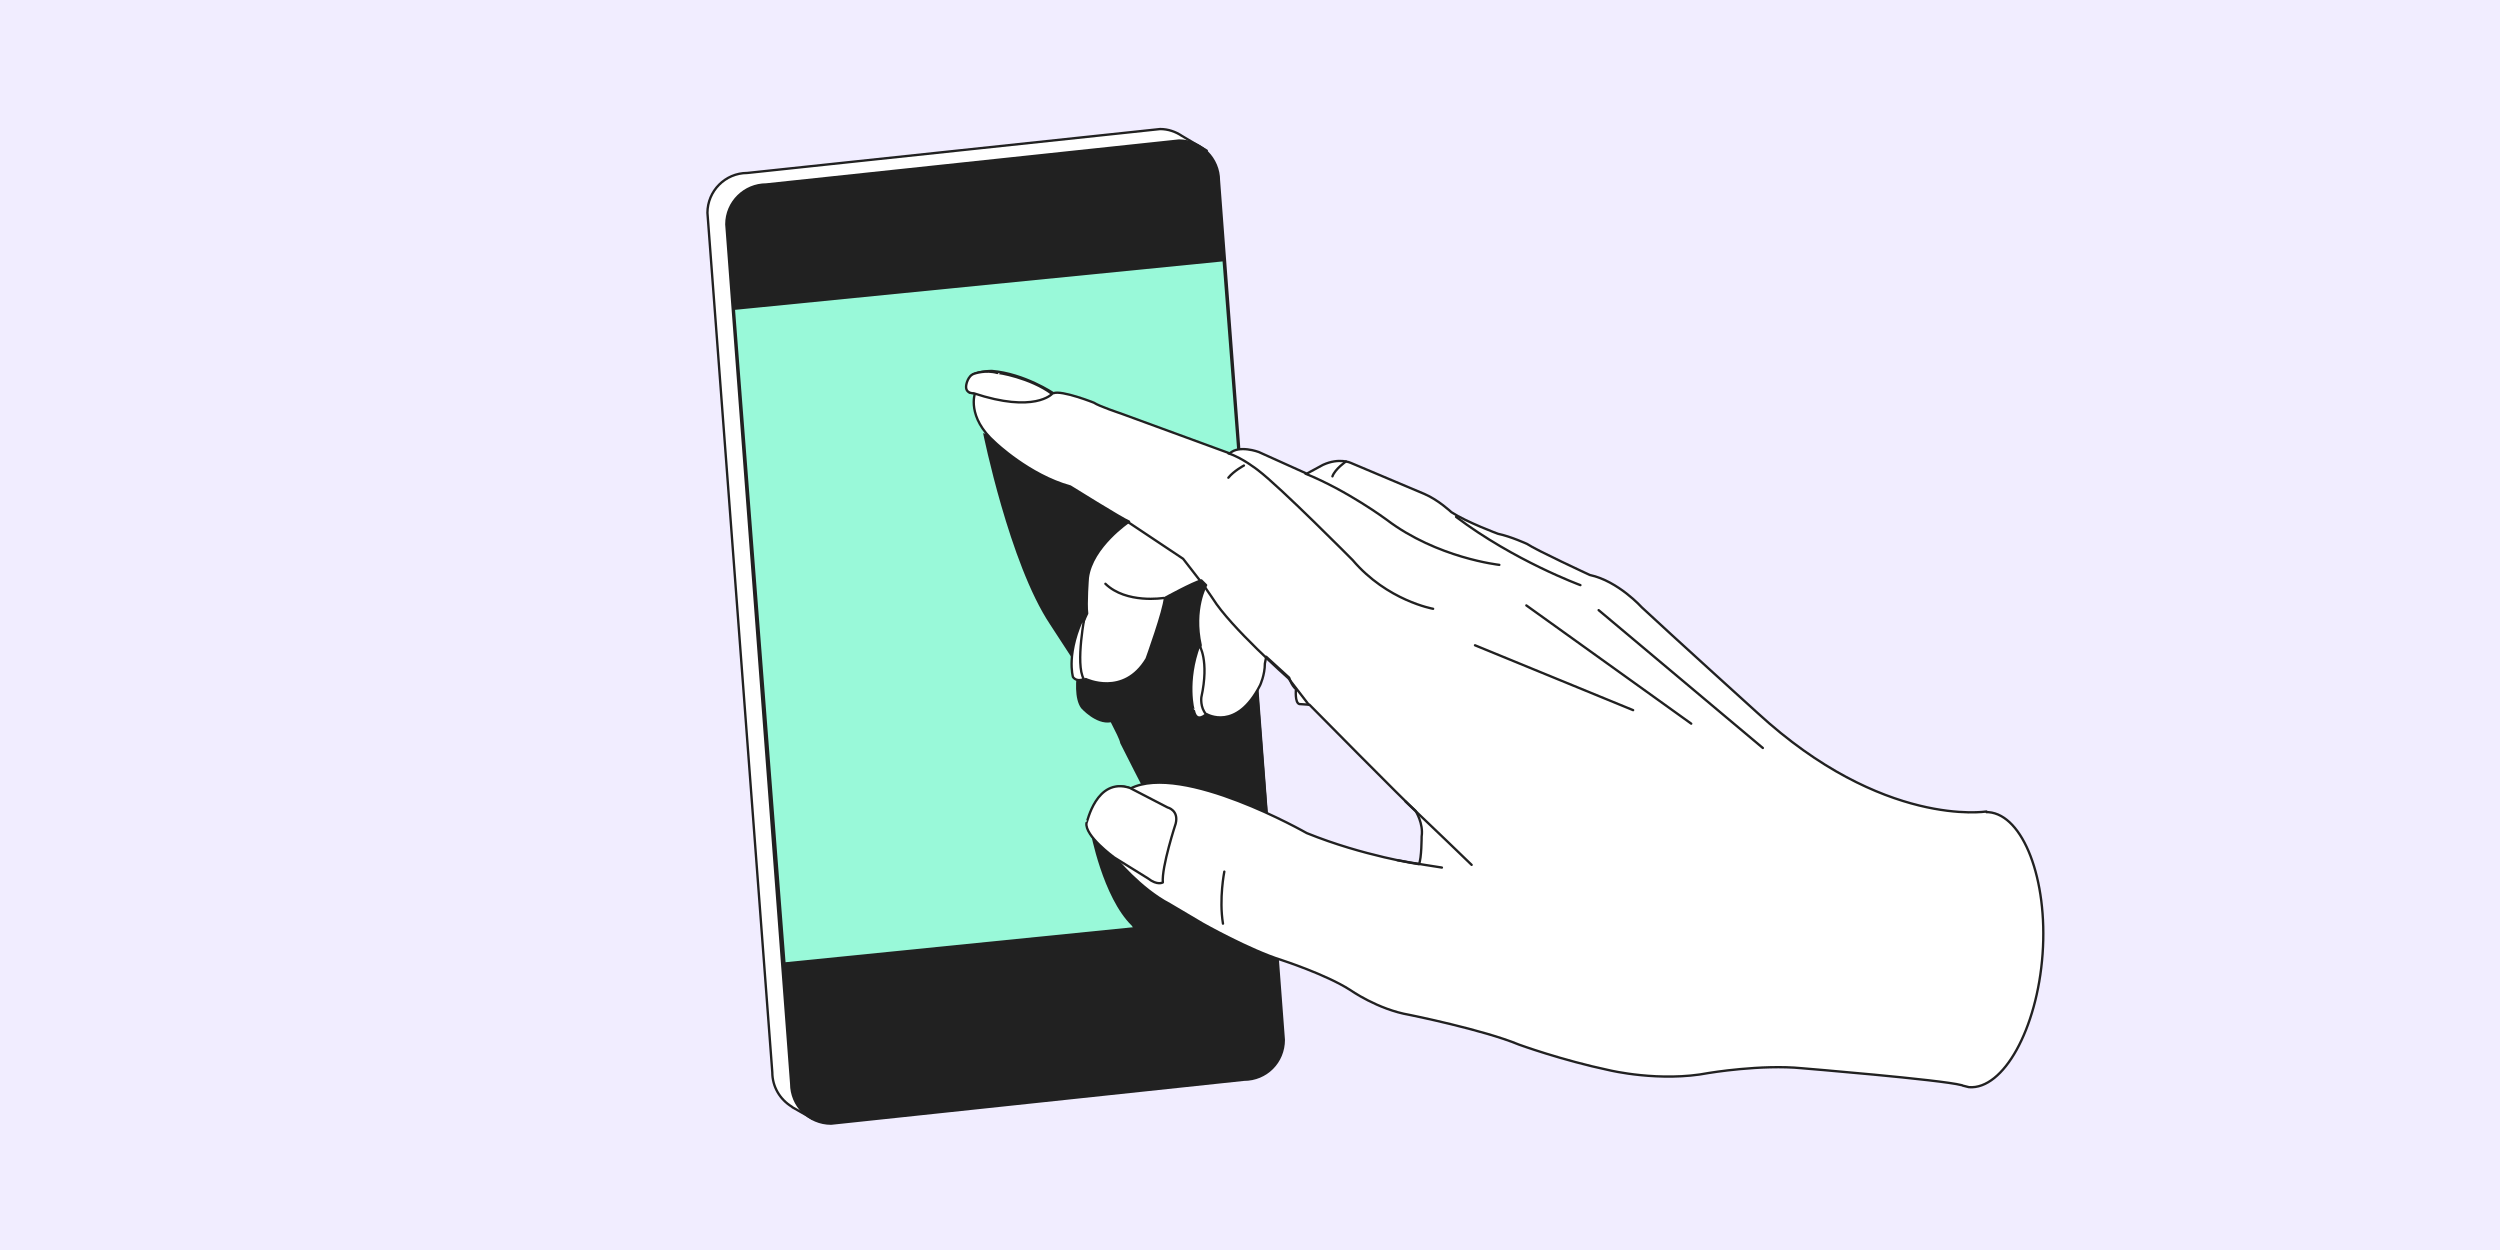
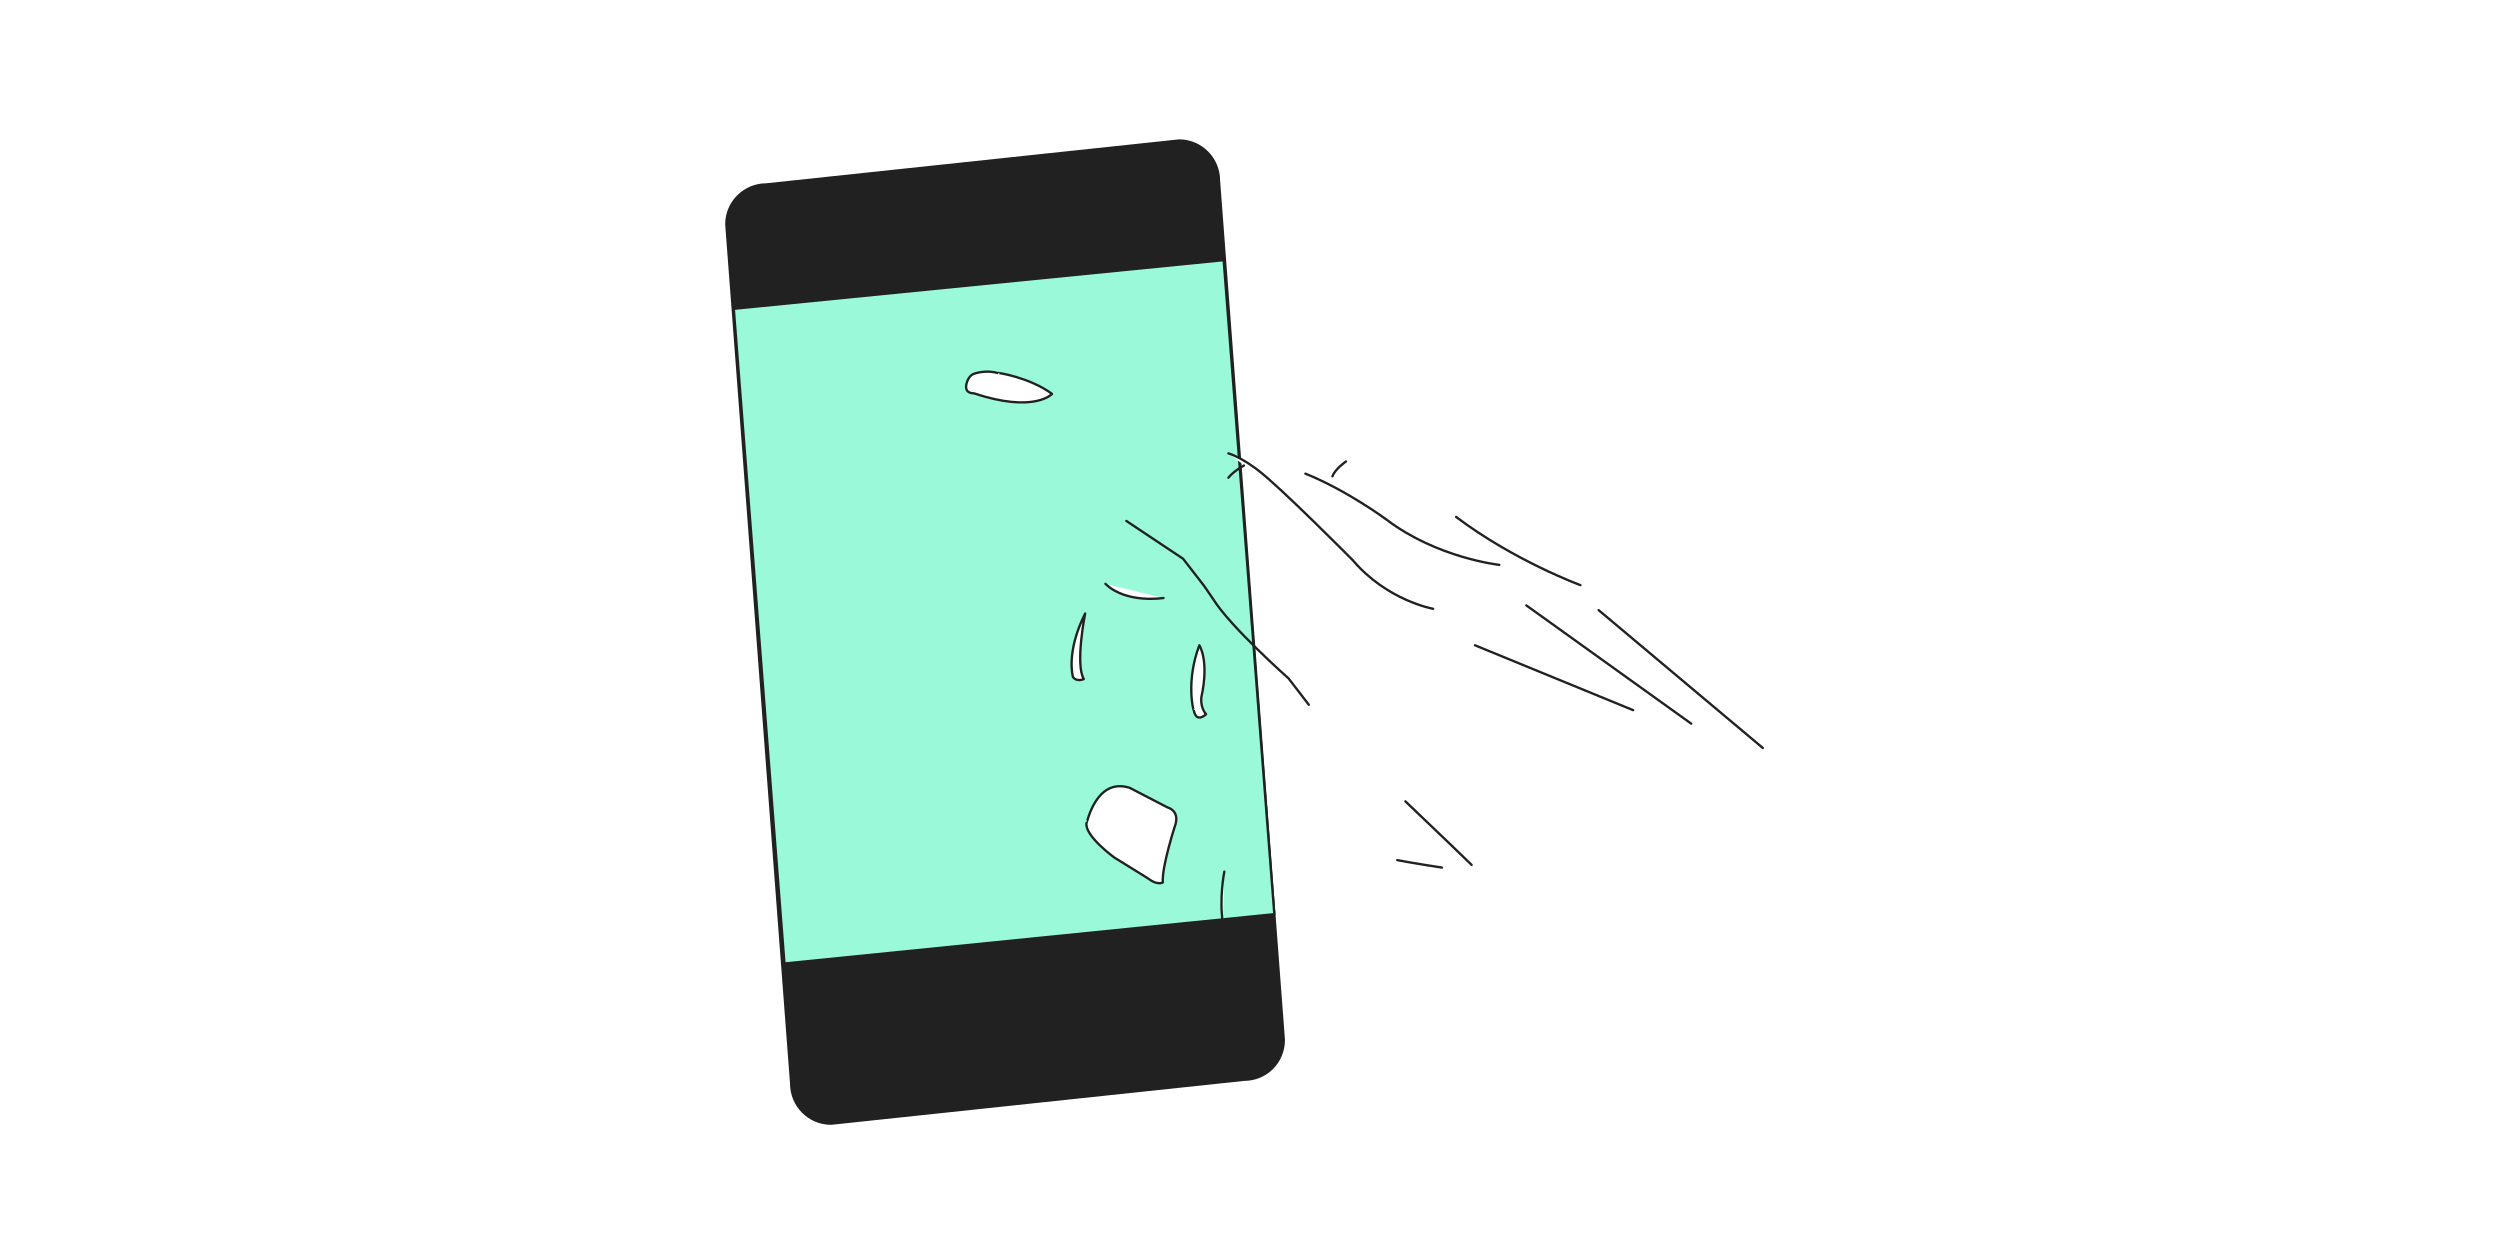
<svg xmlns="http://www.w3.org/2000/svg" version="1.1" id="Calque_1" x="0" y="0" viewBox="0 0 370 185" xml:space="preserve">
  <style>.tlddgtlst1{fill:#fff;stroke:#212121;stroke-width:.35;stroke-linecap:round;stroke-linejoin:round;stroke-miterlimit:10}</style>
-   <path d="M-.5-.5h371v186H-.5z" fill="#f1edff" />
-   <path class="tlddgtlst1" d="M177.6 25.1c0-.4-.1-.9-.1-1.3l1.1-1.5-3.7-2.2h0c-.9-.6-2-1-3.2-1l-61.1 6.5c-3.3 0-5.9 2.7-5.9 5.9l9.6 127.2c0 2.1 1.1 4 2.9 5.1h0l.1.1c.1 0 .1.1.2.1l2.8 1.6.6-1 60.4-6.4c3.3 0 5.9-2.7 5.9-5.9l-9.6-127.2z" />
  <path d="m184.1 159.8-61.1 6.5c-3.3 0-5.9-2.7-5.9-5.9l-9.6-127.2c0-3.3 2.7-5.9 5.9-5.9l61.1-6.5c3.3 0 5.9 2.7 5.9 5.9l9.6 127.2c0 3.3-2.6 5.9-5.9 5.9z" fill="#212121" stroke="#212121" stroke-width=".35" stroke-linecap="round" stroke-linejoin="round" stroke-miterlimit="10" />
  <path d="m188.6 135.3-72.5 7.3-7.5-96.9 72.5-7.2z" fill="#99f9d9" stroke="#212121" stroke-width=".35" stroke-linecap="round" stroke-linejoin="round" stroke-miterlimit="10" />
-   <path d="M188.6 135.3 183.8 75l-38.3-10.9s3.9 19.3 9.9 28.3c0 0 1.9 2.9 4.1 6.3-.3 2-.5 4.7.5 6.1 0 0 2.2 2.5 4.4 2.1.7 1.4 1.3 2.5 1.4 3.1 0 0 3.3 6.6 6.7 13l-1.5-.7-9.6.8s1.8 9.7 6.1 13.9l3.1 4.8 14.4-1.5.2-5.1 3.4.1z" fill="#212121" />
-   <path class="tlddgtlst1" d="M294.3 120.2h-.3v-.1s-15.3 2.5-33.9-14.6c0 0-12.7-11.5-17.1-15.6 0 0-3.5-3.9-7.7-4.8 0 0-8-3.7-9.3-4.6 0 0-2.4-1.1-4.3-1.5 0 0-4.6-1.7-6.9-3.2 0 0-1.9-1.8-4-2.7l-10.9-4.6s-1.7-.8-4.1.3l-2.4 1.3-7.1-3.2s-2.9-1.1-4.3.2l-16.1-5.9s-3.3-1.1-4-1.6c0 0-4.8-1.9-6-1.4 0 0-4.3-2.9-9.1-3.3 0 0-2.6 0-3.2.9 0 0-1 1.5-.1 2.3l.8.1s-1.3 3.5 3 7.3c0 0 5 4.8 11.1 6.5 0 0 7.7 4.8 8.7 5.2 0 0-5.5 3.7-6.1 8.3 0 0-.3 3.8-.1 5.3 0 0-2.8 5.5-1.8 9.4 0 0 .9.8 1.6.3 0 0 5.6 2.7 9-3 0 0 2.6-7.2 2.7-9 0 0 4.2-2.3 5.4-2.6l.7.7s-2 3.5-.8 8.9c0 0-1.7 4.4-.9 9.7 0 0 .2 1.9 1.8.5 0 0 4.4 2.6 7.9-4.3 0 0 .7-1.5.7-3.2l.2-1 3.4 3.1s.3 1.1 1 1.7c0 0-.2 2 .5 2.2l1.5.1s14.6 14.8 15.7 15.7c0 0 1.2 1.9.9 3.8 0 0 0 3.3-.4 4.1 0 0-8.2-1.2-16.6-4.6 0 0-18.4-10.5-26.1-6.6 0 0-2.3-1.2-4.6 1.3 0 0-2.6 3.2-1.2 5.6 0 0 2.5 2.9 3.5 3.3 0 0 3.7 4.6 8.1 6.9l4.9 2.9s6.9 3.9 11.7 5.4c0 0 6.5 2.1 10.1 4.4 0 0 4.1 2.9 8.8 3.7 0 0 10.9 2.2 16.2 4.4 0 0 6.3 2.3 13.4 3.8 0 0 7.5 1.8 14.7.4 0 0 7.8-1.3 13.8-.7 0 0 20.6 1.7 23.6 2.5.1 0 .2.1.3.1 0 0 0 0 0 0v0c.3.1.5.1.8.2 5.1.4 10.1-8.6 10.9-19.7.8-11.1-2.9-20.6-8-21z" />
  <path class="tlddgtlst1" d="M233.9 86.6s-9.8-3.6-18.4-10.1m6.4 7.1s-9.2-1-16.7-6.7c0 0-5.8-4.3-12-6.8m18.9 20s-6.8-1.2-11.9-7.2c0 0-10.7-10.8-14-13.3 0 0-2.4-1.9-4.4-2.5m-9.6 21.4s-5.5.9-8.6-2.1m13.9 9.1s1.5 2.2.3 7.7c0 0-.2 1.5.7 2.5 0 0-1.4 1.4-1.8-.5-.1 0-1.2-4.4.8-9.7zm-10.3 21.1 5.6 2.9s1.7.4 1.2 2.4c0 0-2.1 6.4-1.9 8.7 0 0-.8.5-2.2-.6l-5-3.1s-4.4-3.2-4.1-5.1c.1 0 1.4-6.8 6.4-5.2zm83.1-9.5-24.4-17.5m15.8 15.5-23.4-9.6m42.6 15.2-24.3-20.4M217.8 128s-6.1-5.9-9.8-9.4m5.4 9.8s-4.6-.7-6.6-1.1m-51.1-69s-2.6 2.9-11.6-.1c0 0-1.3.1-1.1-1.2 0 0 .2-1.4 1.2-1.7 0 0 1.7-.6 3.4-.1 0-.1 4.9.7 8.1 3.1zm4.9 32.5s-1.5 7.5-.2 9.7c0 0-1 .5-1.6-.3 0 0-1.1-3.6 1.8-9.4z" />
  <path d="m193.7 104.3-3-3.9s-8.6-7.6-11.2-11.8l-1.3-1.9-3.1-4-8.4-5.6" fill="none" stroke="#212121" stroke-width=".35" stroke-linecap="round" stroke-linejoin="round" stroke-miterlimit="10" />
  <path class="tlddgtlst1" d="M184.1 68.9s-1.5.8-2.3 1.8m-.6 58.3s-.8 4-.2 7.7m18.2-68.4s-1.6 1.1-2 2.2" />
</svg>